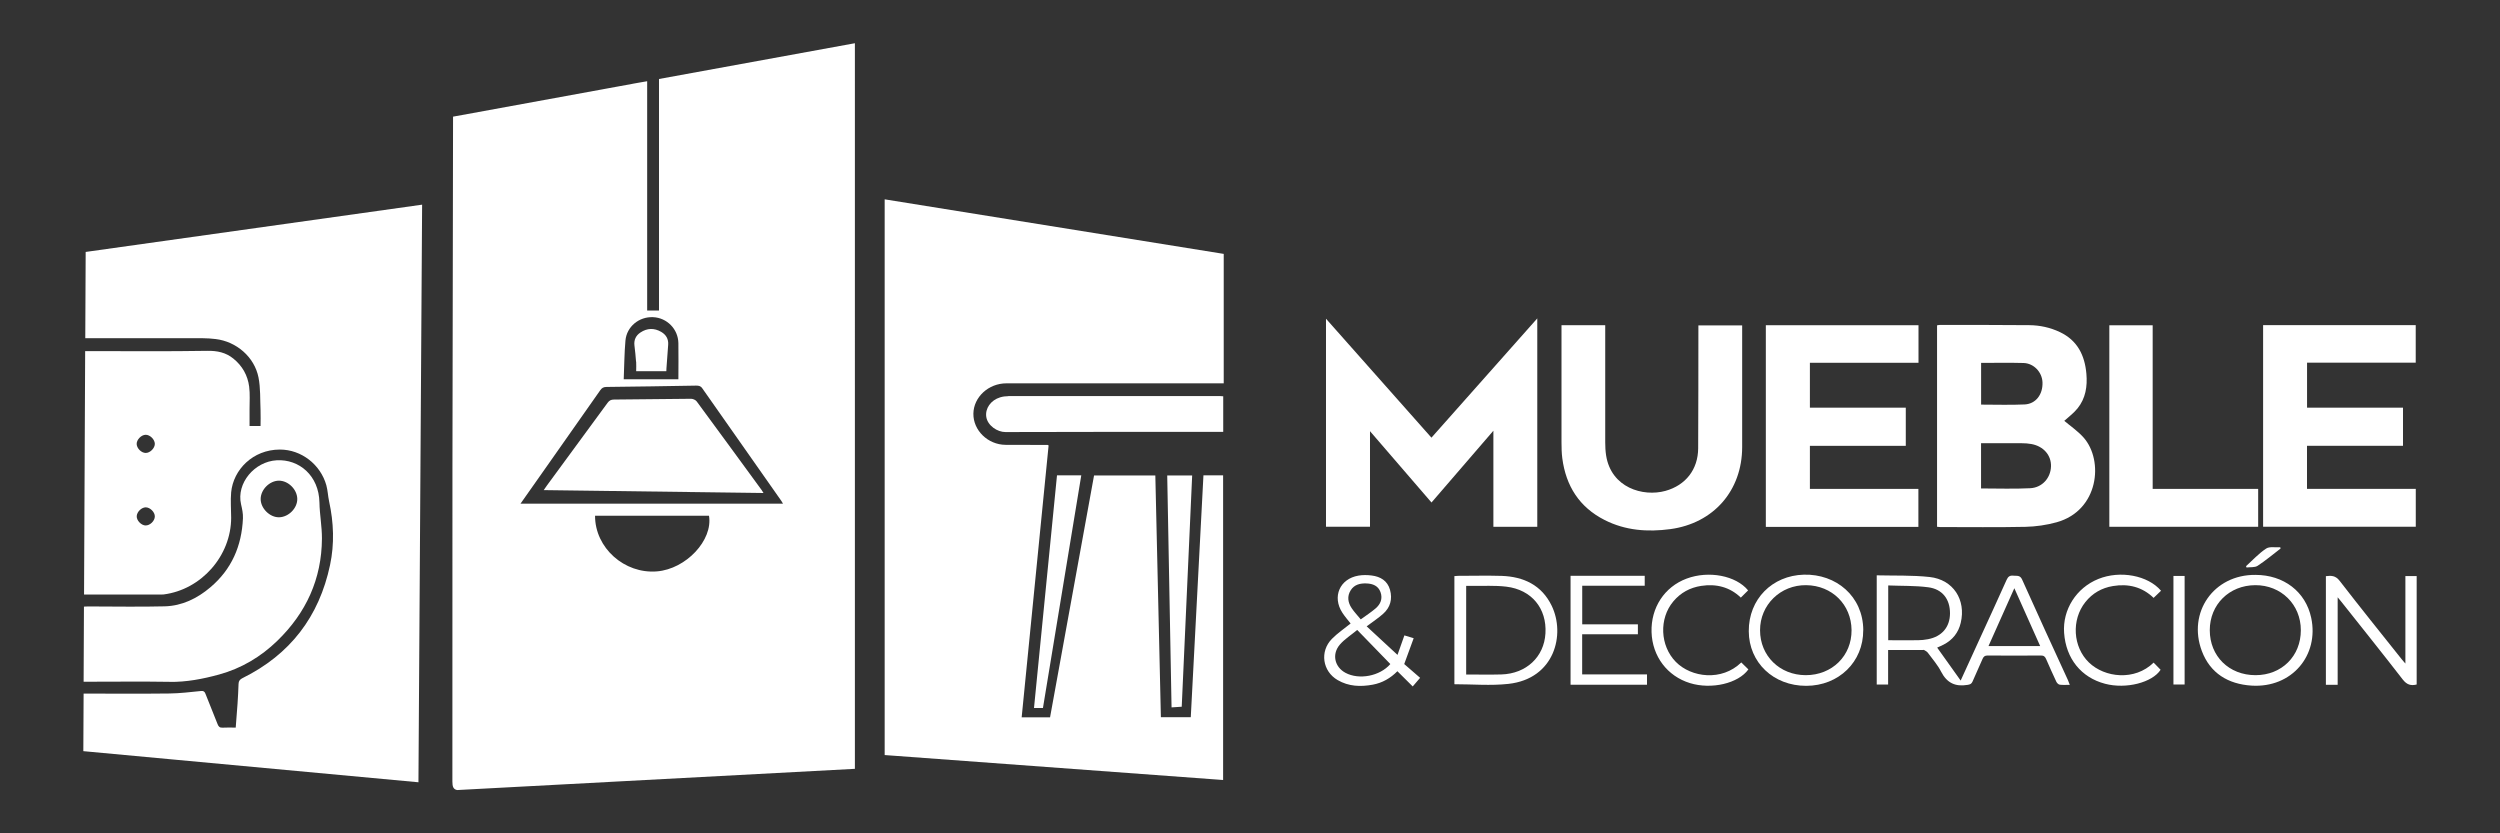
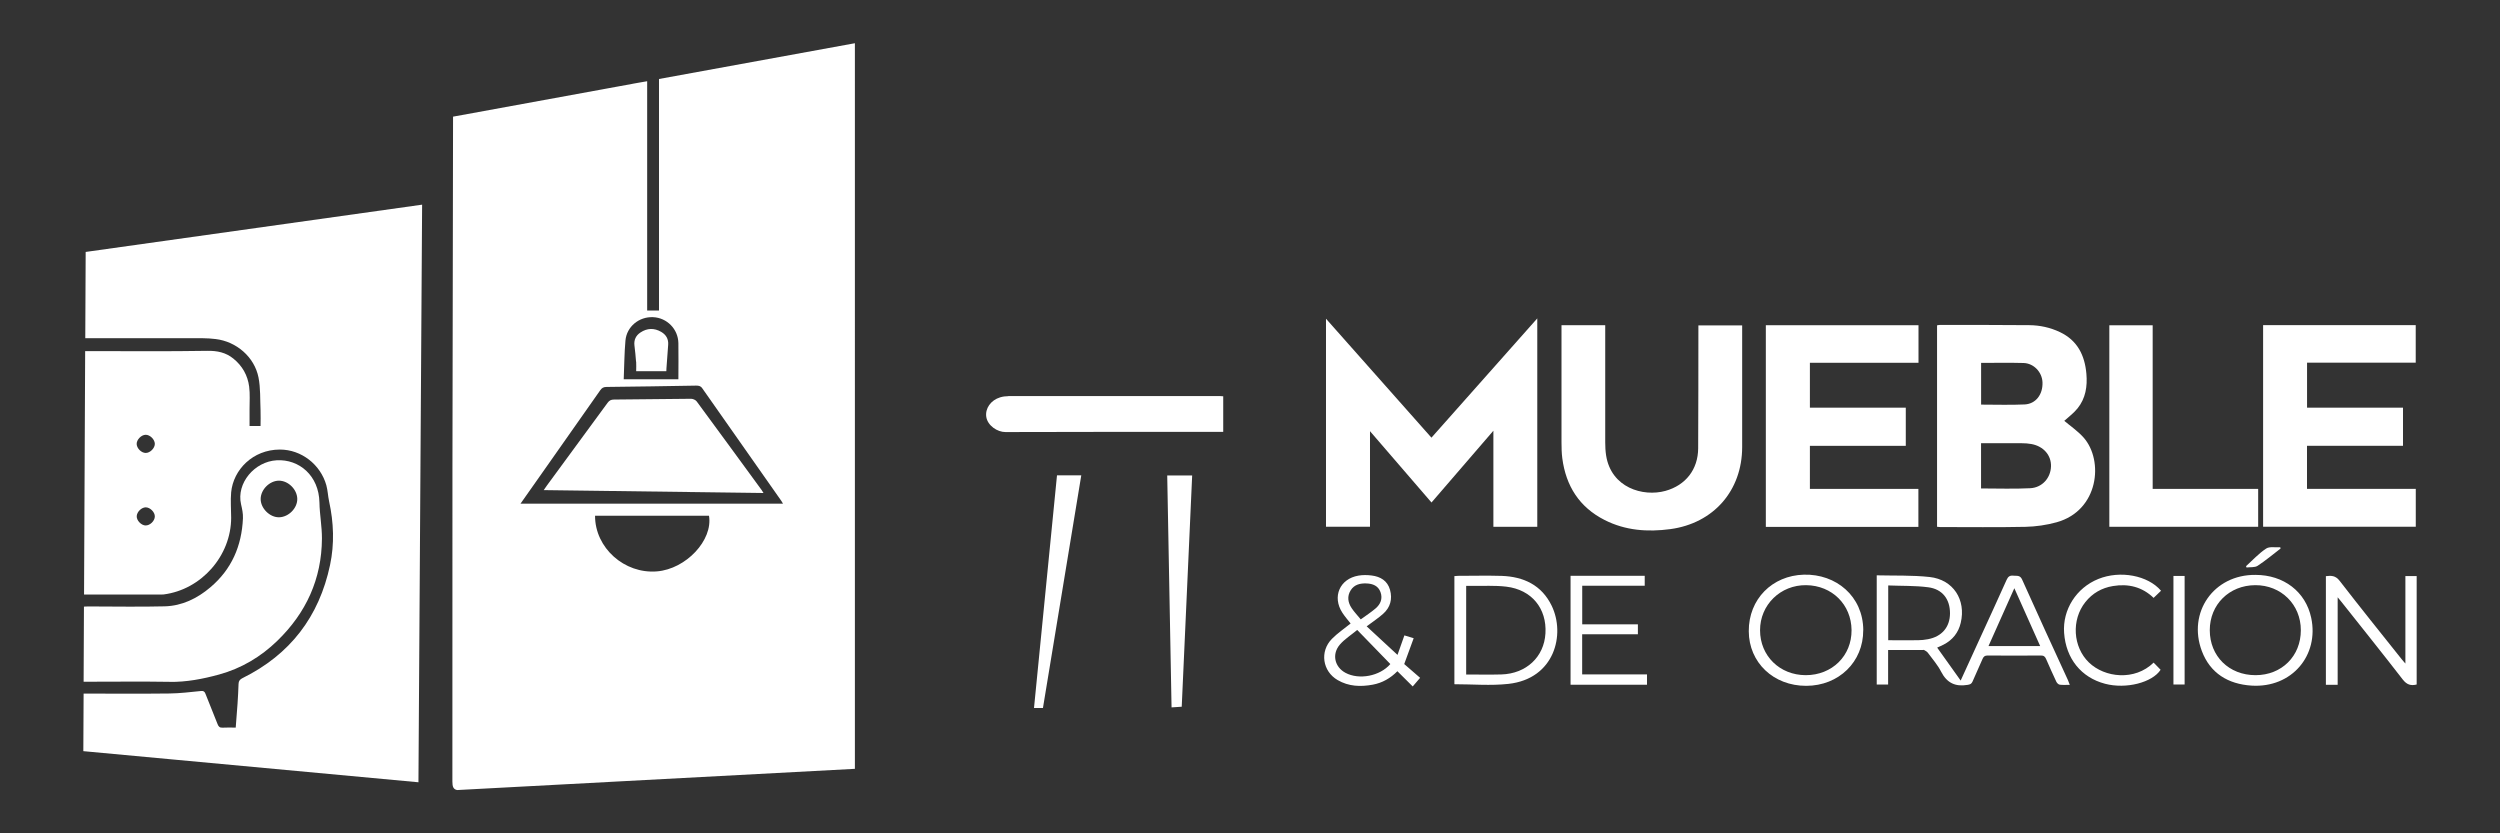
<svg xmlns="http://www.w3.org/2000/svg" version="1.1" viewBox="0 0 450 150">
  <rect x="0" y="0" width="450" height="150" fill="#333333" stroke="none" />
  <defs>
    <style>
      .cls-1 {
        fill: #fff;
      }
    </style>
  </defs>
  <g>
    <g id="Capa_1">
      <g>
        <g>
          <g>
            <path class="cls-1" d="M15.42,45.37l-.07,15.51h.92c6.75,0,13.5,0,20.25,0,.77,0,1.53.06,2.3.15,3.72.44,6.98,3.22,7.71,6.91.38,1.92.28,3.93.37,5.91.04.95,0,1.91,0,2.83h-1.98c0-1.06,0-2.05,0-3.04,0-1.35.1-2.71-.07-4.04-.26-2.03-1.23-3.75-2.84-5.05-1.37-1.11-2.91-1.43-4.71-1.4-7.05.12-14.1.05-21.16.05h-.81l-.2,43.81h.86c4.24,0,8.48,0,12.73,0,.25,0,.5.02.74-.01,6.79-.87,12.14-6.95,12.15-13.8,0-1.53-.14-3.08,0-4.6.39-4.03,3.88-7.67,8.77-7.68,3.88,0,7.32,2.71,8.36,6.42.26.94.29,1.95.5,2.91.83,3.81.98,7.64.17,11.45-1.96,9.3-7.2,16.13-15.74,20.35-.48.24-.72.52-.73,1.05-.04,1.18-.1,2.36-.18,3.54-.1,1.42-.22,2.84-.33,4.33-.83,0-1.6-.04-2.36.01-.51.03-.73-.18-.9-.62-.72-1.84-1.47-3.66-2.19-5.49-.15-.38-.33-.53-.78-.49-1.91.19-3.83.43-5.74.45-4.85.06-9.7.02-14.55.02h-.86l-.05,10.36,15.83,1.47c14.82,1.38,29.63,2.75,44.49,4.13.22-34.77.44-69.45.66-103.97l-60.56,8.51ZM26.21,94.59c-.8-.03-1.64-.91-1.6-1.69.04-.77.86-1.57,1.62-1.58.79,0,1.65.86,1.64,1.64,0,.8-.88,1.65-1.66,1.62ZM26.22,81.53c-.77-.01-1.58-.81-1.62-1.59-.03-.78.81-1.66,1.61-1.68.78-.02,1.65.84,1.66,1.63,0,.79-.86,1.65-1.65,1.64Z" />
            <path class="cls-1" d="M30.48,122.74c3.08.05,6.05-.53,8.97-1.33,3.99-1.1,7.48-3.17,10.45-6.05,5.2-5.03,8.01-11.15,8.05-18.42.01-2.16-.41-4.32-.45-6.48-.09-4.86-3.66-7.84-7.7-7.61-3.99.23-7.28,4.12-6.41,7.92.19.82.38,1.68.34,2.52-.21,4.96-2.03,9.19-5.87,12.43-2.36,2-5.09,3.34-8.21,3.42-4.6.12-9.2.02-13.8.02-.24,0-.48.02-.74.03l-.06,13.52h.96c4.82,0,9.64-.06,14.46.02ZM50.21,86.52c1.68,0,3.27,1.58,3.3,3.27.03,1.67-1.54,3.27-3.25,3.32-1.68.05-3.36-1.61-3.34-3.31.02-1.69,1.61-3.27,3.29-3.28Z" />
          </g>
          <g>
-             <path class="cls-1" d="M159.24,35.87v100.04c20.3,1.5,40.58,2.99,60.92,4.49v-54.84h-3.54c-.76,14.55-1.52,29.05-2.28,43.54h-5.38c-.34-14.56-.67-29.05-1-43.52h-11.03c-2.65,14.55-5.28,29.05-7.92,43.54h-5.11c1.62-16.35,3.24-32.65,4.85-48.94-.12-.06-.14-.09-.16-.09-2.53,0-5.07,0-7.6-.02-3.18-.03-5.82-2.61-5.78-5.61.04-2.98,2.72-5.46,5.94-5.46,12.7,0,25.4,0,38.1,0h1.02v-23.3l-61.02-9.82Z" />
            <path class="cls-1" d="M181.49,71.31c-.49,0-.99.07-1.46.21-1.69.51-2.73,2.01-2.5,3.52.24,1.57,2,2.74,3.45,2.73,12.75-.05,25.5-.03,38.25-.03h.95v-6.41c-.23-.02-.42-.04-.61-.04-12.7,0-25.39,0-38.09,0Z" />
            <path class="cls-1" d="M212.71,127.22c.63-13.94,1.25-27.79,1.88-41.64h-4.49c.26,13.94.52,27.81.78,41.75.64-.04,1.18-.07,1.83-.12Z" />
-             <path class="cls-1" d="M187.73,127.44c2.3-13.96,4.6-27.89,6.9-41.88h-4.37c-1.38,13.98-2.76,27.9-4.14,41.88h1.61Z" />
+             <path class="cls-1" d="M187.73,127.44c2.3-13.96,4.6-27.89,6.9-41.88h-4.37c-1.38,13.98-2.76,27.9-4.14,41.88Z" />
          </g>
          <g>
            <path class="cls-1" d="M114.51,65.1c.04.56,0,1.13,0,1.71h5.43c.01-.23.01-.36.02-.5.1-1.41.2-2.83.31-4.24.08-1.05-.38-1.82-1.25-2.33-1.25-.73-2.53-.7-3.74.11-.82.54-1.2,1.33-1.08,2.34.12.97.22,1.95.29,2.92Z" />
            <path class="cls-1" d="M118.62,14.22h0v41.67h-2.13V14.62h0c-.54.09-1.08.18-1.61.28h-.02s.01,0,.02,0l-1.06.19s.02,0,.03,0c-.89.16-1.79.33-2.68.49-.66.12-1.31.24-1.97.36,0,0,0,0,0,0l-.65.12s0,0,.01,0c-.26.05-.51.09-.77.14-8.2,1.5-16.4,3-24.6,4.5-.35.06-.71.13-1.06.19-.18.03-.35.06-.53.1,0,0-.05,0-.05,0l-.11,63.33c0,18.79,0,37.57-.01,56.36,0,.89.15,1.39.85,1.53l71.6-3.82V7.78c-11.72,2.14-23.4,4.27-35.27,6.44ZM117.56,57.09c2.5.11,4.51,2.15,4.55,4.68.04,2.15,0,4.29,0,6.5h-9.84c.1-2.36.11-4.67.31-6.96.22-2.52,2.45-4.33,4.97-4.22ZM118.25,102.85c-5.86.48-11.16-4.24-11.14-10.02h20.51c.74,4.4-4.13,9.59-9.37,10.02ZM93.69,90.66c1.58-2.24,3.14-4.47,4.71-6.69,3.22-4.57,6.44-9.14,9.64-13.72.3-.43.6-.6,1.13-.6,5.37-.06,10.74-.14,16.11-.24.46,0,.81.03,1.12.47,4.74,6.77,9.49,13.52,14.24,20.28.08.11.14.23.3.5h-47.25Z" />
            <path class="cls-1" d="M125.41,72.26c-.2-.27-.67-.48-1.01-.48-4.63.03-9.25.11-13.88.14-.53,0-.84.16-1.15.58-3.64,4.98-7.29,9.94-10.94,14.91-.16.21-.3.44-.56.81,13.24.17,26.32.34,39.56.52-.18-.28-.24-.4-.32-.51-3.9-5.33-7.79-10.67-11.71-15.98Z" />
          </g>
        </g>
        <g>
          <path class="cls-1" d="M238.67,57.36c6.4,7.22,12.67,14.29,18.99,21.42,6.33-7.13,12.62-14.23,19.05-21.47v37.51h-7.9v-17.29c-3.81,4.41-7.46,8.64-11.14,12.92-3.67-4.26-7.29-8.46-11.07-12.84v17.2h-7.92v-37.45Z" />
          <path class="cls-1" d="M348.67,94.82v-36.26c.16-.02.31-.07.47-.07,5.38,0,10.76-.01,16.14.04,1.91.02,3.76.42,5.51,1.25,3.15,1.5,4.47,4.17,4.76,7.49.2,2.27-.13,4.44-1.6,6.25-.73.9-1.7,1.6-2.38,2.23,1.08.92,2.43,1.83,3.48,3.01,3.66,4.14,2.74,13.14-4.86,15.25-1.81.5-3.73.78-5.6.82-5.12.11-10.25.04-15.38.04-.16,0-.33-.03-.55-.05ZM356.59,87.92c3.02,0,5.93.11,8.84-.04,2.18-.11,3.68-1.85,3.75-3.91.07-2-1.32-3.63-3.5-4.04-.58-.11-1.18-.15-1.77-.15-2.43-.02-4.85,0-7.32,0v8.15ZM356.6,65.32v7.51c2.65,0,5.25.09,7.84-.03,2.01-.1,3.29-1.81,3.21-3.97-.06-1.83-1.56-3.44-3.41-3.49-2.52-.07-5.04-.02-7.64-.02Z" />
          <path class="cls-1" d="M345.33,58.54v6.76h-19.55v8.08h17.26v6.87h-17.26v7.75h19.53v6.84h-27.46v-36.3h27.48Z" />
          <path class="cls-1" d="M407.37,58.52h27.46v6.76h-19.56v8.1h17.27v6.86h-17.28v7.76h19.58v6.81h-27.48v-36.3Z" />
          <path class="cls-1" d="M281.06,58.54h7.88c0,.36,0,.69,0,1.02,0,6.68,0,13.37,0,20.05,0,.79.04,1.59.16,2.37.91,5.81,6.64,7.49,10.67,6.38,3.65-1.01,5.88-3.86,5.9-7.67.04-7.02.03-14.05.04-21.07,0-.33,0-.67,0-1.05h7.88c0,.31,0,.61,0,.91,0,7,0,13.99,0,20.99-.01,7.85-5.15,13.72-12.93,14.77-4.09.55-8.09.26-11.83-1.64-4.56-2.31-6.97-6.14-7.62-11.13-.12-.95-.14-1.92-.14-2.88-.01-6.66,0-13.31,0-19.97v-1.08Z" />
          <path class="cls-1" d="M387.48,88h18.99v6.82h-26.79v-36.27h7.8v29.46Z" />
          <path class="cls-1" d="M337.81,103.56c3.21.08,6.39-.04,9.52.3,4.26.47,6.59,4.1,5.6,8.26-.42,1.76-1.45,3.06-3.06,3.9-.36.19-.74.35-1.18.55.72,1.02,1.42,2,2.12,2.97.68.96,1.37,1.91,2.11,2.96,1.16-2.53,2.26-4.96,3.37-7.38,1.63-3.57,3.29-7.14,4.89-10.73.27-.61.59-.84,1.23-.77.62.07,1.2-.15,1.58.72,2.7,6.05,5.48,12.06,8.24,18.08.11.24.19.49.33.85-.69,0-1.26.05-1.82-.03-.22-.03-.49-.3-.6-.53-.63-1.34-1.24-2.7-1.83-4.06-.19-.45-.42-.67-.96-.66-3.19.03-6.39.03-9.58,0-.5,0-.72.18-.91.61-.58,1.36-1.22,2.71-1.8,4.07-.19.44-.45.54-.92.61-2.17.36-3.69-.34-4.73-2.36-.63-1.24-1.58-2.31-2.41-3.44-.16-.22-.45-.34-.68-.49-.06-.04-.16.01-.24.01-2.03,0-4.07,0-6.22,0v6.22h-2.05v-19.69ZM339.89,115.24c1.82,0,3.58.02,5.33,0,.6,0,1.21-.07,1.8-.18,2.51-.47,3.96-2.17,3.98-4.63.02-2.55-1.35-4.39-3.92-4.72-2.36-.31-4.76-.23-7.2-.33v9.87ZM362.58,105.88c-1.61,3.61-3.12,6.98-4.65,10.41h9.3c-1.54-3.46-3.05-6.83-4.65-10.41Z" />
          <path class="cls-1" d="M432.97,119.43v-15.74h2.03v19.52c-1.06.27-1.79.02-2.5-.89-3.66-4.73-7.4-9.39-11.11-14.07-.15-.19-.31-.38-.61-.74v15.75h-2.12v-19.55c.95-.12,1.73-.13,2.47.83,3.67,4.75,7.44,9.43,11.18,14.13.16.2.34.4.66.77Z" />
          <path class="cls-1" d="M261.79,123.16v-19.46c.24-.02.45-.05.66-.05,2.62,0,5.24-.07,7.85.01,3.96.14,7.2,1.66,9,5.37,2.5,5.14.55,13.16-7.8,14.07-3.18.35-6.42.06-9.71.06ZM263.91,121.41c2.16,0,4.25.05,6.34-.01,4.47-.13,7.68-3.14,7.93-7.38.27-4.49-2.47-7.87-7.04-8.42-2.07-.25-4.18-.11-6.27-.14-.32,0-.63,0-.96,0v15.95Z" />
          <path class="cls-1" d="M405.98,103.48c5.08,0,9.04,3.01,10.04,7.74,1.43,6.73-3.48,12.65-10.75,12.19-4.19-.27-7.43-2.21-8.94-6.23-2.61-6.95,2.14-13.77,9.64-13.7ZM406,121.53c4.71,0,8.16-3.43,8.15-8.1,0-4.62-3.55-8.12-8.2-8.1-4.69.02-8.19,3.49-8.19,8.1,0,4.69,3.46,8.1,8.24,8.1Z" />
          <path class="cls-1" d="M335.38,113.44c.03,5.69-4.39,10-10.26,10.01-5.89.01-10.32-4.19-10.34-9.83-.03-5.78,4.22-10.02,9.91-10.18,5.8-.16,10.67,3.88,10.7,9.99ZM325.03,121.53c4.75,0,8.29-3.49,8.25-8.12-.05-4.59-3.51-8.02-8.16-8.08-4.63-.06-8.32,3.54-8.31,8.12,0,4.61,3.54,8.07,8.22,8.08Z" />
          <path class="cls-1" d="M246.01,112.75c1.83,1.7,3.65,3.38,5.54,5.13.37-1.06.79-2.25,1.24-3.51.45.14.94.29,1.67.51-.56,1.52-1.09,2.99-1.7,4.65.83.72,1.82,1.58,2.86,2.48-.58.68-.95,1.1-1.33,1.55-.93-.92-1.82-1.81-2.76-2.74-1.25,1.26-2.7,2.1-4.43,2.42-2.2.41-4.35.33-6.33-.83-2.73-1.59-3.25-5.15-1.03-7.41,1.01-1.03,2.24-1.85,3.37-2.77-.45-.58-1.02-1.22-1.48-1.93-1.88-2.88-.48-6.12,2.9-6.69.77-.13,1.59-.12,2.37-.02,1.58.2,2.84.94,3.3,2.57.47,1.68.06,3.19-1.26,4.35-.86.76-1.83,1.4-2.94,2.23ZM250.26,119.53c-1.94-2-3.88-4-5.96-6.14-1.08.9-2.25,1.63-3.11,2.62-1.5,1.72-.97,4.05,1,5.1,2.44,1.31,6.19.6,8.07-1.58ZM244.93,111.49c.95-.69,1.85-1.27,2.66-1.96.9-.76,1.33-1.77.9-2.95-.41-1.14-1.39-1.51-2.49-1.56-1.14-.05-2.22.18-2.88,1.24-.67,1.07-.5,2.18.16,3.18.46.7,1.06,1.32,1.65,2.04Z" />
          <path class="cls-1" d="M284.8,121.39h11.66v1.86h-13.76v-19.6h13.35v1.78h-11.25v6.95h10.02v1.79h-10.03v7.22Z" />
          <path class="cls-1" d="M388.98,106.34c-.44.43-.86.83-1.33,1.28-2.04-1.97-4.54-2.6-7.33-2.13-2,.33-3.68,1.29-4.95,2.88-2.55,3.2-2.25,8.07.62,10.86,2.86,2.78,8.28,3.36,11.66.04.41.42.83.85,1.26,1.29-1.48,2.29-6.2,3.52-9.99,2.52-4.31-1.13-7.05-4.53-7.38-9.16-.3-4.18,2.19-8.11,6.17-9.71,3.92-1.58,8.91-.65,11.28,2.13Z" />
-           <path class="cls-1" d="M313.43,119.24c.43.42.85.84,1.28,1.25-1.81,2.53-6.65,3.66-10.51,2.47-4.1-1.26-6.79-4.83-6.92-9.19-.13-4.39,2.32-8.13,6.31-9.62,3.98-1.49,8.89-.54,11.07,2.12-.42.42-.84.84-1.31,1.3-1.96-1.89-4.41-2.53-7.14-2.11-2.01.31-3.7,1.23-5.01,2.79-2.6,3.09-2.4,7.98.44,10.88,2.78,2.84,8.29,3.54,11.8.1Z" />
          <path class="cls-1" d="M391.22,103.67h2.01v19.54h-2.01v-19.54Z" />
          <path class="cls-1" d="M410.51,98.73c-1.37,1.05-2.69,2.17-4.13,3.11-.52.34-1.33.22-2.01.31-.03-.08-.05-.16-.08-.24,1.19-1.08,2.29-2.29,3.62-3.17.62-.41,1.68-.17,2.54-.23.02.08.04.15.06.23Z" />
        </g>
      </g>
    </g>
  </g>
</svg>